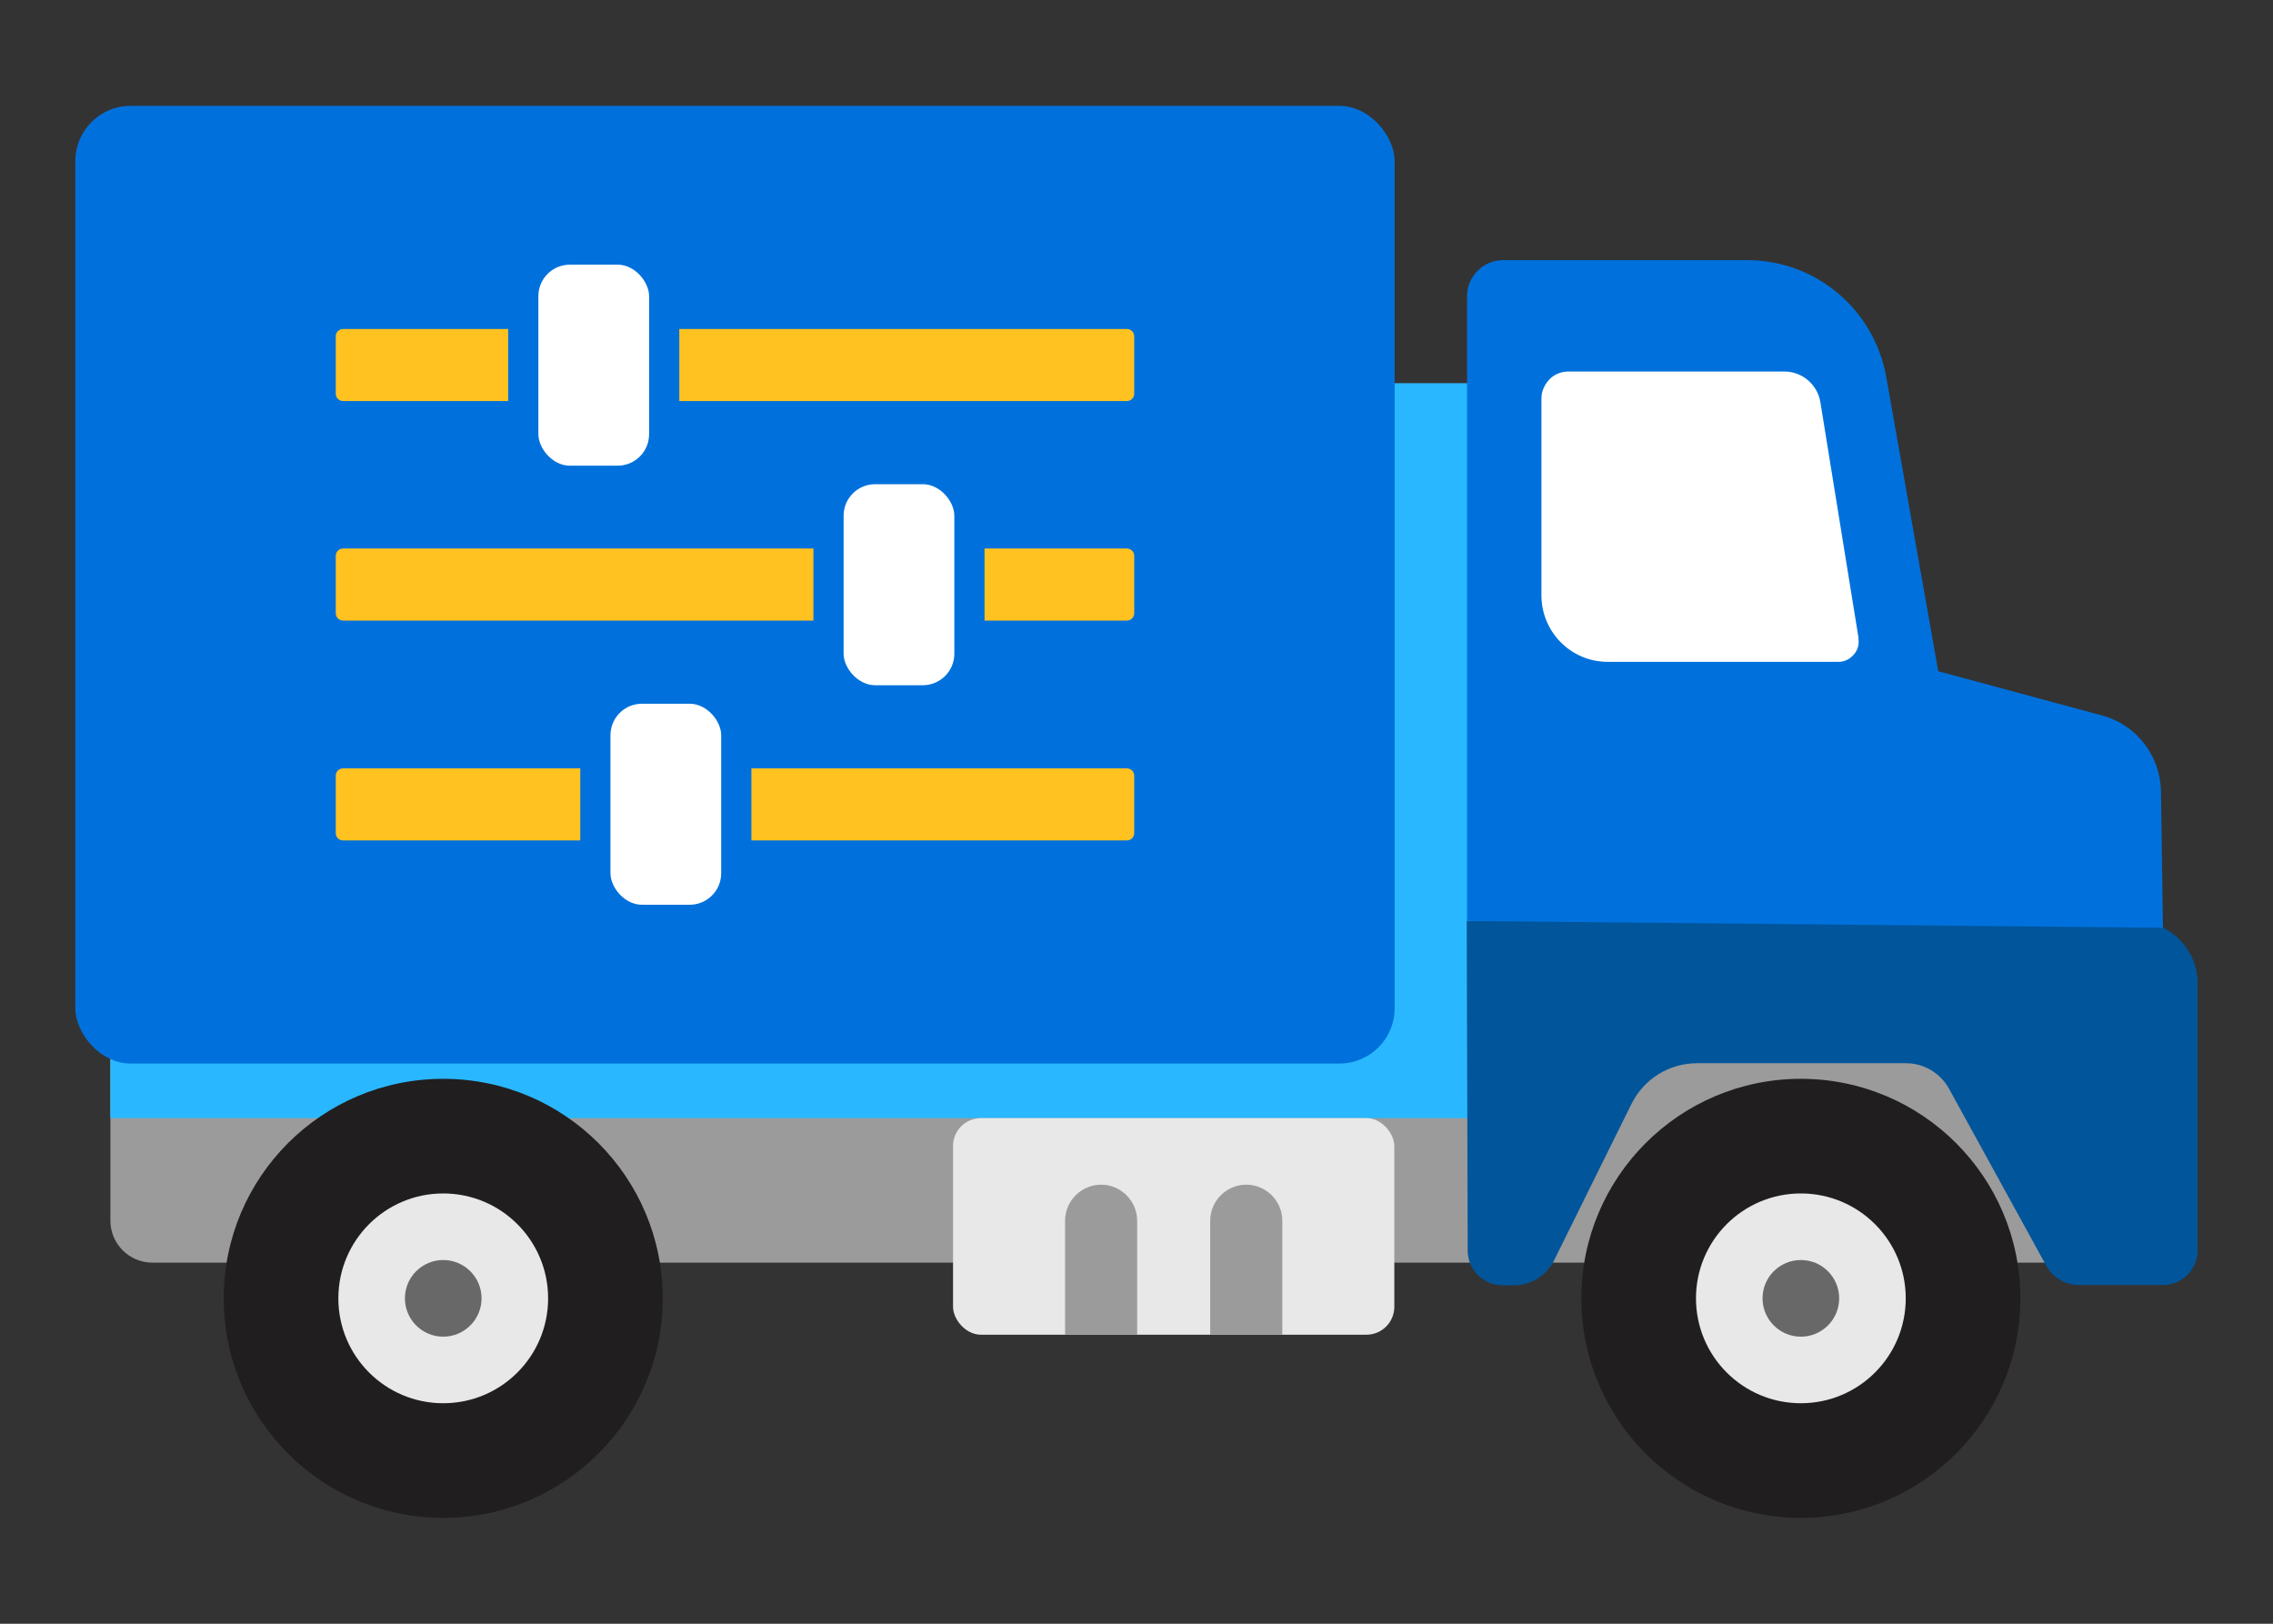
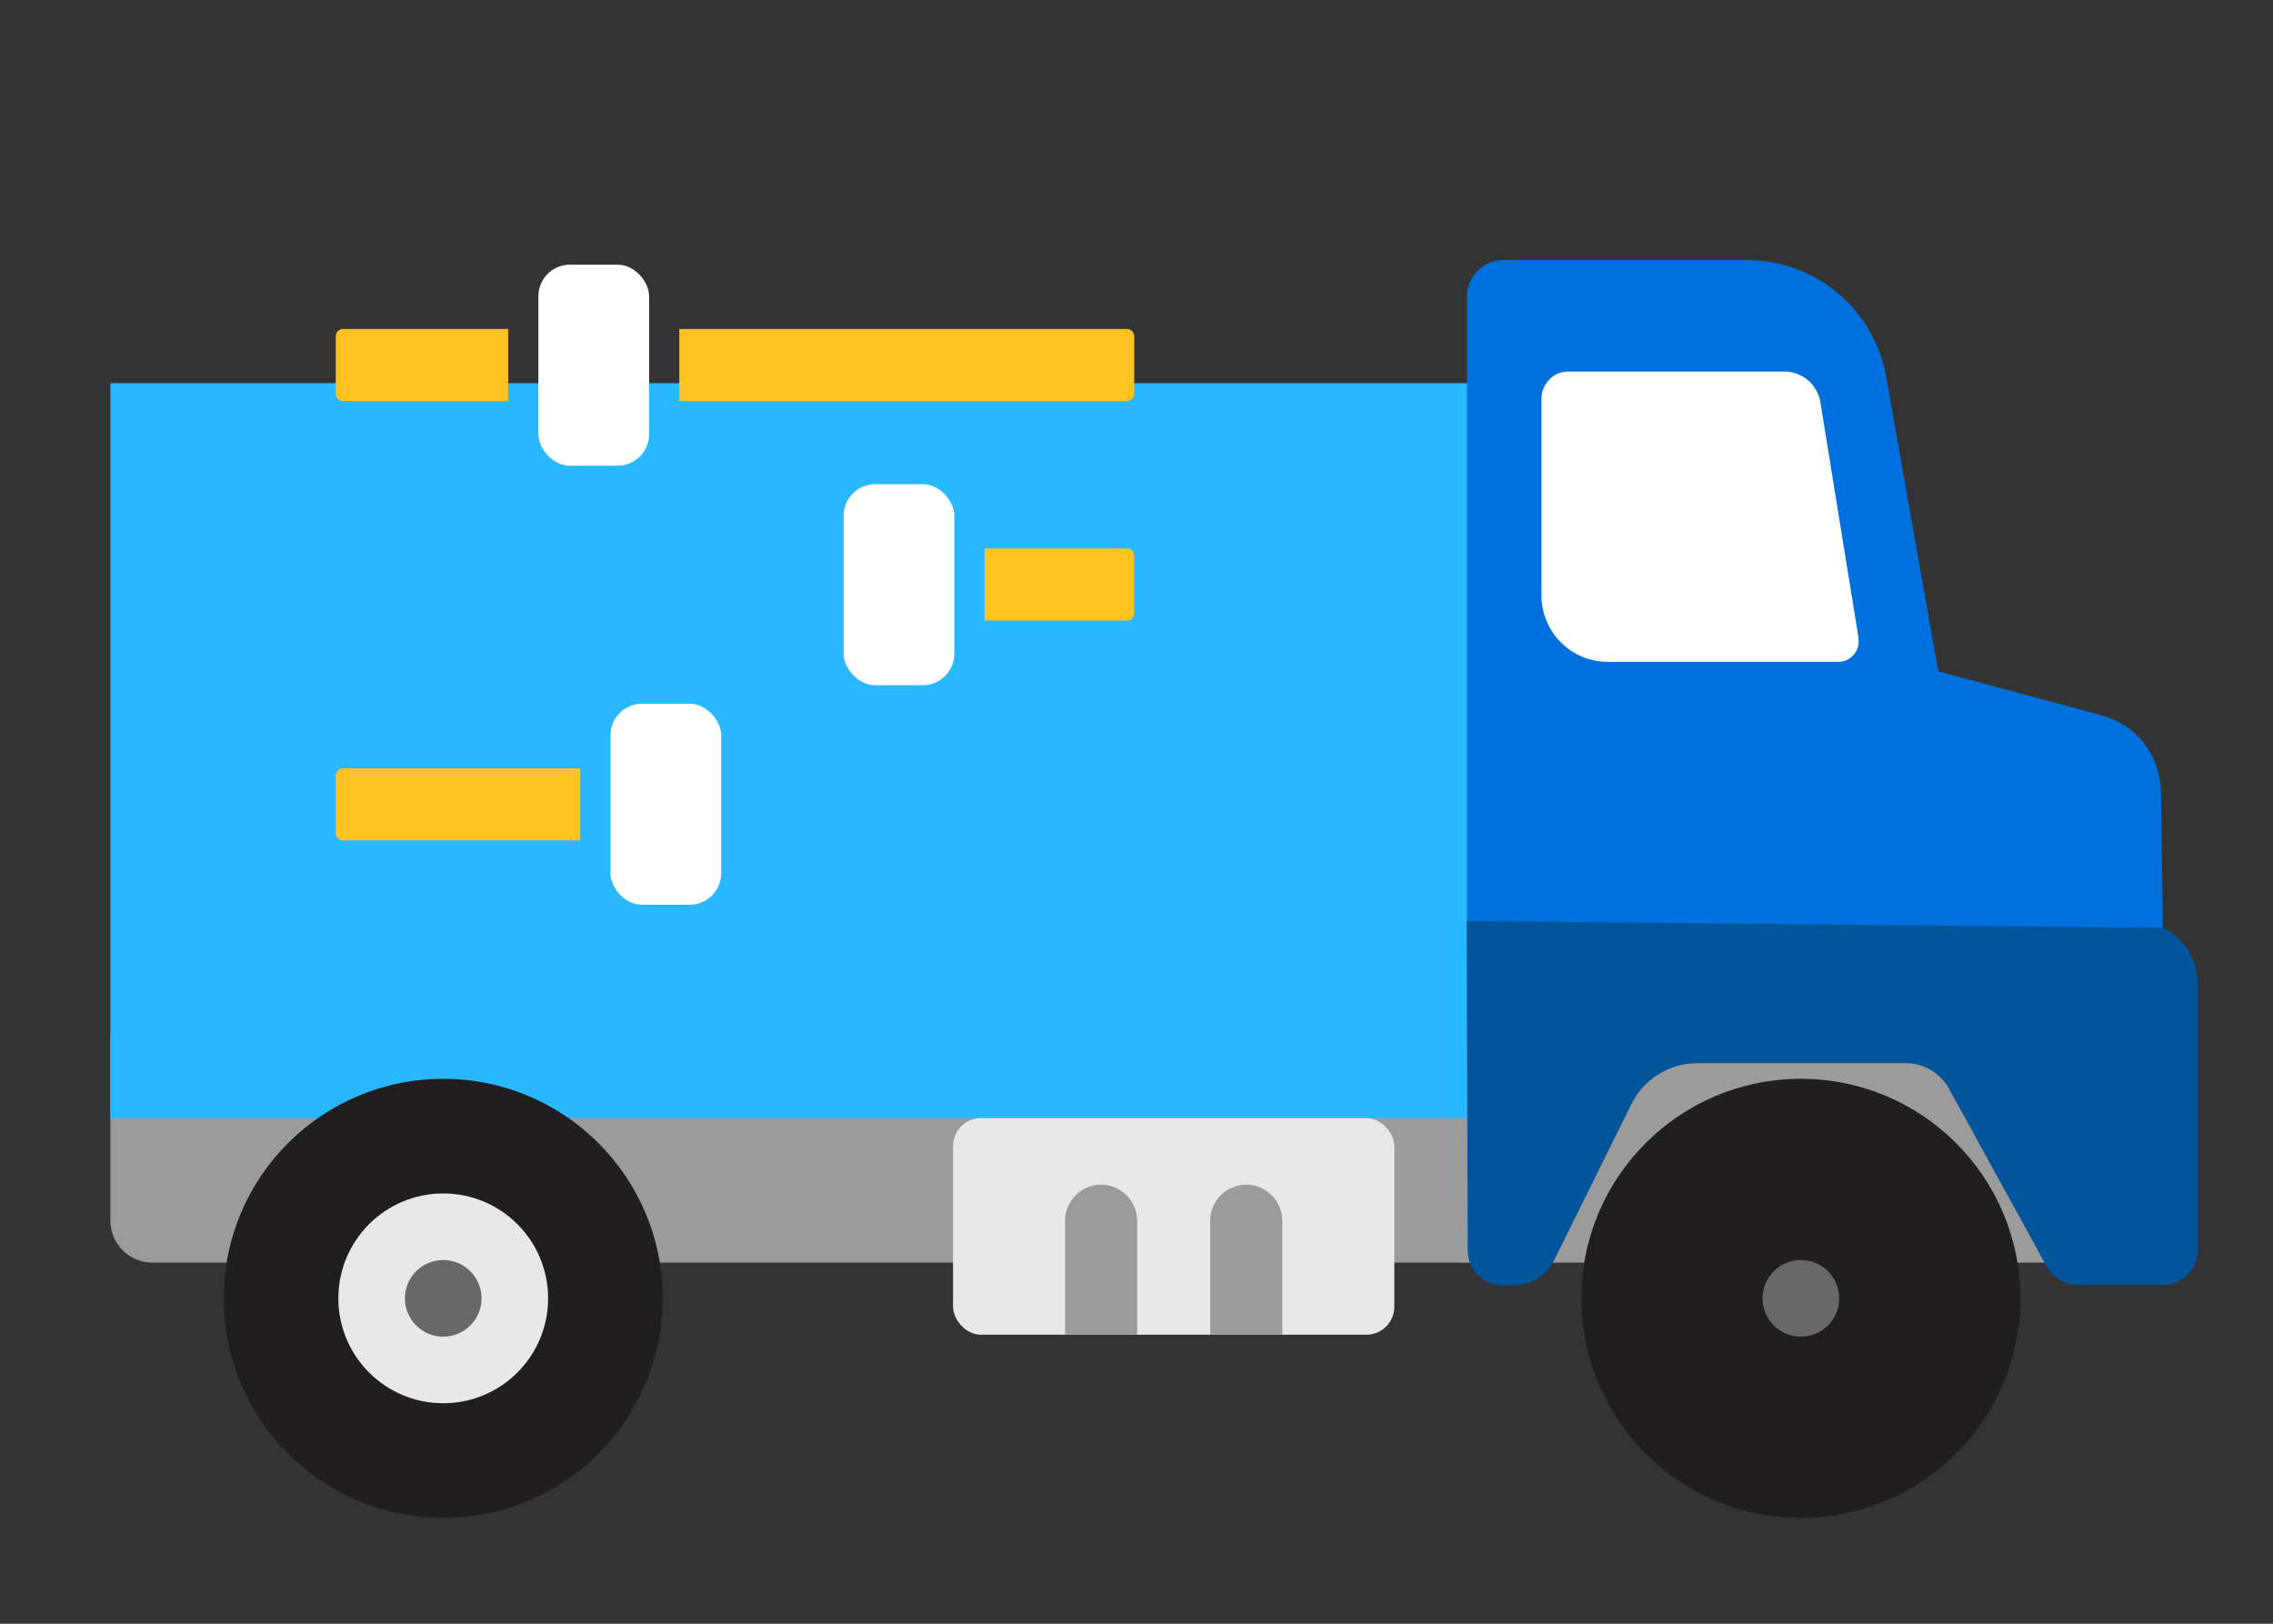
<svg xmlns="http://www.w3.org/2000/svg" id="Illustrations" viewBox="0 0 70 50">
  <rect x="0" y="0" width="70" height="50" fill="#333333" stroke="none" />
  <defs>
    <style> .cls-1 { fill: #29b8ff; } .cls-1, .cls-2, .cls-3, .cls-4, .cls-5, .cls-6, .cls-7, .cls-8, .cls-9 { stroke-width: 0px; } .cls-2 { fill: #9b9b9b; } .cls-3 { fill: #211e1f; } .cls-4 { fill: #686868; } .cls-5 { fill: #fff; } .cls-6 { fill: #e8e8e8; } .cls-7 { fill: #ffc220; } .cls-8 { fill: #00559b; } .cls-9 { fill: #0071dc; } </style>
  </defs>
  <path class="cls-2" d="m65.33,38.88H4.69c-.71,0-1.29-.58-1.29-1.29h0v-5.7h63.23v5.7c0,.71-.58,1.29-1.29,1.29,0,0,0,0,0,0Z" />
  <polygon class="cls-1" points="47.75 11.8 3.4 11.8 3.4 34.43 48.7 34.43 47.75 11.8" />
-   <rect class="cls-9" x="2.32" y="3.26" width="40.63" height="29.49" rx="1.7" ry="1.7" />
  <path class="cls-8" d="m45.18,28.36h20.57c1.06,0,1.93.86,1.93,1.92v8.22c0,.59-.48,1.07-1.07,1.07h-2.59c-.42,0-.8-.23-1-.59l-3-5.46c-.27-.48-.77-.78-1.32-.78h-6.44c-.86,0-1.64.49-2.02,1.26l-2.38,4.81c-.23.47-.71.77-1.24.77h-.35c-.59,0-1.07-.48-1.07-1.07l-.03-10.14Z" />
  <path class="cls-9" d="m45.18,28.36V9.12c0-.61.5-1.11,1.11-1.11h7.52c2.11,0,3.91,1.52,4.28,3.6l1.6,9.06,5.04,1.36c1.06.28,1.8,1.24,1.82,2.34l.06,4.2" />
  <circle class="cls-3" cx="13.65" cy="39.98" r="6.76" />
  <circle class="cls-6" cx="13.65" cy="39.98" r="3.23" />
  <circle class="cls-4" cx="13.65" cy="39.98" r="1.18" />
  <circle class="cls-3" cx="55.46" cy="39.98" r="6.76" />
-   <circle class="cls-6" cx="55.46" cy="39.98" r="3.23" />
  <circle class="cls-4" cx="55.46" cy="39.98" r="1.18" />
  <rect class="cls-6" x="29.35" y="34.43" width="13.59" height="6.67" rx=".86" ry=".86" />
  <path class="cls-2" d="m39.48,41.1h-2.21v-3.51c0-.61.5-1.11,1.11-1.11h0c.61,0,1.11.5,1.11,1.11h0v3.51h0Z" />
  <path class="cls-2" d="m35.01,41.1h-2.21v-3.51c0-.61.5-1.11,1.11-1.11h0c.61,0,1.11.5,1.11,1.11h0v3.51h0Z" />
  <path class="cls-5" d="m57.23,19.66c.03.16-.01.33-.11.46-.12.16-.3.26-.49.26h-7.12c-1.13,0-2.04-.92-2.04-2.05v-6.06c0-.24.11-.46.28-.62.15-.14.35-.21.56-.21h6.64c.55,0,1.02.4,1.11.94l1.18,7.29Z" />
  <g>
    <g>
      <g>
        <path class="cls-7" d="m15.65,10.13h-5.08c-.13,0-.23.1-.23.23v1.76c0,.13.1.23.23.23h5.08v-2.22Z" />
        <path class="cls-7" d="m34.7,10.13h-13.78v2.22h13.78c.13,0,.23-.1.23-.23v-1.76c0-.13-.1-.23-.23-.23Z" />
      </g>
      <rect class="cls-5" x="16.58" y="8.15" width="3.41" height="6.19" rx=".97" ry=".97" />
    </g>
    <g>
      <g>
        <path class="cls-7" d="m17.87,23.66h-7.3c-.13,0-.23.1-.23.23v1.76c0,.13.1.23.23.23h7.3v-2.22Z" />
-         <path class="cls-7" d="m34.7,23.66h-11.56v2.22h11.56c.13,0,.23-.1.23-.23v-1.76c0-.13-.1-.23-.23-.23Z" />
      </g>
      <rect class="cls-5" x="18.8" y="21.67" width="3.41" height="6.19" rx=".97" ry=".97" />
    </g>
    <g>
      <g>
        <path class="cls-7" d="m34.7,16.89h-4.38v2.22h4.38c.13,0,.23-.1.23-.23v-1.76c0-.13-.1-.23-.23-.23Z" />
-         <path class="cls-7" d="m25.05,16.89h-14.48c-.13,0-.23.1-.23.23v1.76c0,.13.1.23.23.23h14.48v-2.22Z" />
      </g>
      <rect class="cls-5" x="25.98" y="14.91" width="3.41" height="6.19" rx=".97" ry=".97" />
    </g>
  </g>
</svg>